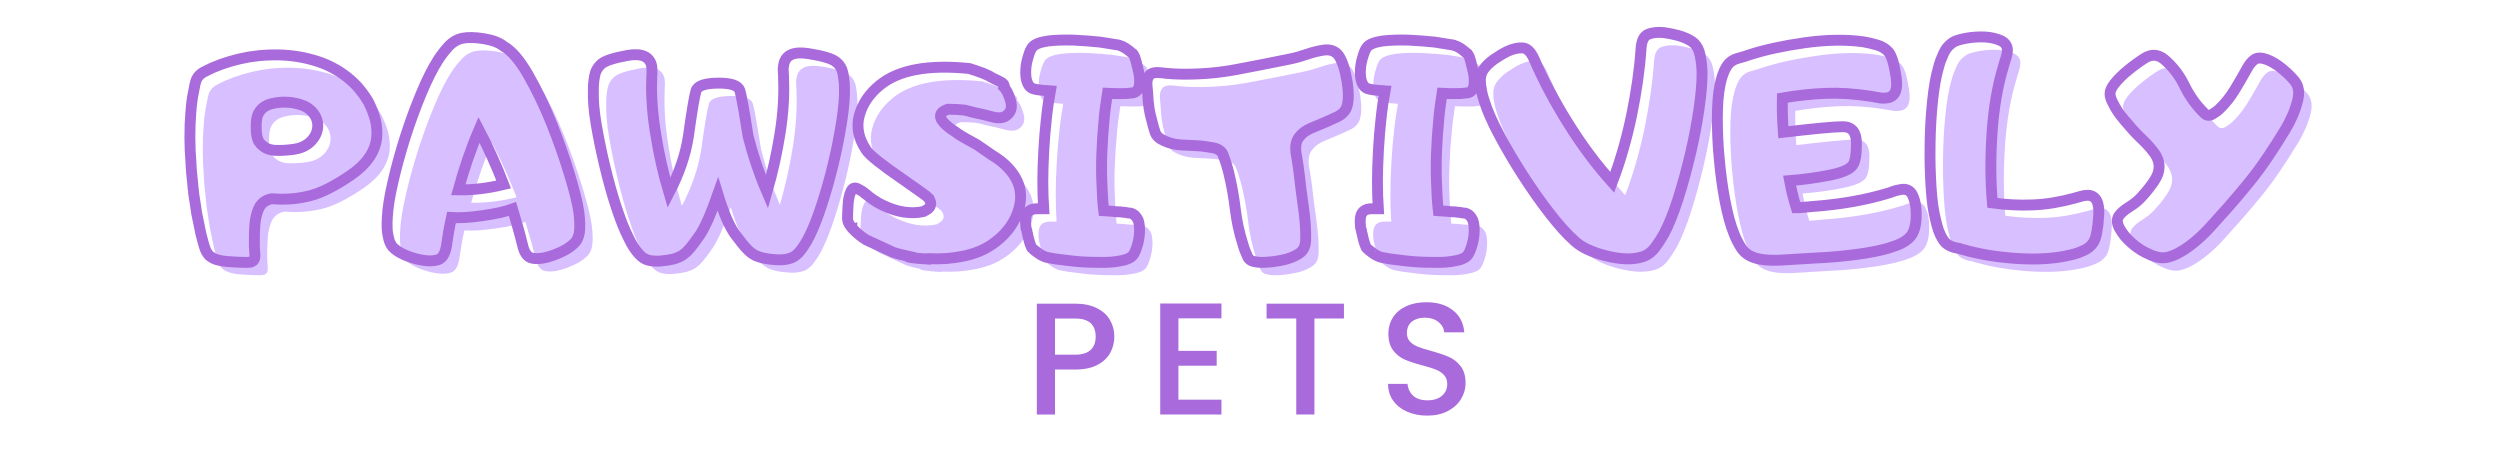
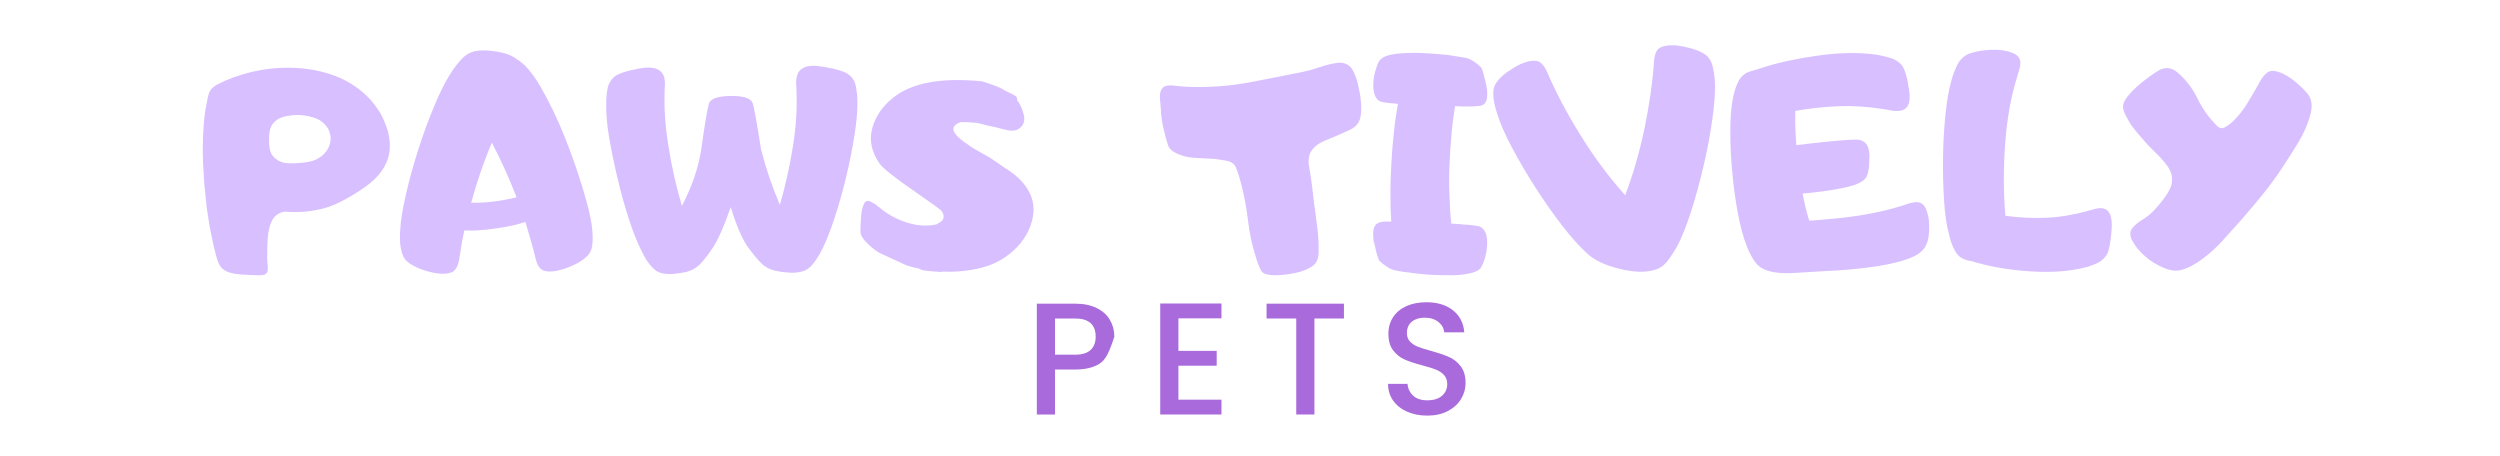
<svg xmlns="http://www.w3.org/2000/svg" width="1920" zoomAndPan="magnify" viewBox="0 0 1440 262.5" height="350" preserveAspectRatio="xMidYMid meet" version="1.0">
  <defs>
    <g />
  </defs>
  <g fill="#d8bfff" fill-opacity="1">
    <g transform="translate(116.789, 158.557)">
      <g>
        <path d="M 2.207 -98.773 C 1.391 -95.094 0.816 -90.68 0.492 -85.609 C 0.164 -81.848 0 -77.27 0 -71.875 C 0 -66.723 0.246 -62.145 0.574 -58.219 C 0.652 -55.93 0.816 -53.723 0.98 -51.594 C 1.145 -49.469 1.391 -47.344 1.637 -45.301 C 1.637 -45.137 1.637 -44.973 1.637 -44.809 C 1.637 -44.645 1.719 -44.562 1.719 -44.398 C 1.719 -44.152 1.801 -43.828 1.801 -43.418 C 1.801 -43.254 1.801 -43.09 1.801 -42.926 C 1.801 -42.766 1.879 -42.602 1.961 -42.438 C 1.961 -41.945 1.961 -41.621 2.043 -41.457 C 2.043 -40.312 2.453 -37.777 3.105 -33.688 C 3.598 -29.762 4.25 -26.082 5.07 -22.648 C 5.887 -18.234 6.703 -14.637 7.523 -11.938 C 8.422 -8.422 9.32 -6.133 10.301 -4.988 C 10.793 -4.25 11.285 -3.68 11.938 -3.352 C 14.062 -1.719 17.254 -0.816 21.668 -0.492 C 26.082 -0.164 29.602 0 32.215 0 C 32.871 0 33.688 0 34.668 -0.164 C 35.242 -0.164 35.812 -0.41 36.305 -0.816 C 36.797 -1.145 37.121 -1.637 37.285 -2.289 C 37.449 -2.945 37.449 -3.844 37.449 -4.824 C 37.367 -5.641 37.285 -6.625 37.203 -7.852 C 37.121 -8.996 37.121 -10.301 37.121 -11.773 C 37.121 -15.617 37.203 -18.562 37.367 -20.605 C 37.531 -23.711 38.023 -26.492 38.84 -28.945 C 39.656 -31.562 40.883 -33.441 42.355 -34.586 C 43.008 -35.078 43.664 -35.488 44.316 -35.812 C 44.727 -35.977 45.301 -36.223 46.117 -36.469 C 46.77 -36.633 47.344 -36.633 47.832 -36.633 C 55.191 -36.059 62.305 -36.633 69.258 -38.43 C 75.555 -39.984 83.32 -43.91 92.48 -50.125 C 101.637 -56.336 106.707 -63.613 107.605 -71.793 C 107.934 -75.062 107.688 -78.578 106.789 -82.34 C 105.969 -85.363 104.66 -88.801 102.781 -92.559 C 100.902 -95.75 98.773 -98.609 96.484 -101.227 C 91.578 -106.543 85.609 -110.793 78.578 -113.902 C 71.953 -116.684 64.68 -118.48 56.746 -119.215 C 49.141 -119.871 41.539 -119.543 34.016 -118.316 C 26.574 -117.008 19.625 -114.965 13.164 -112.184 C 10.383 -110.875 8.504 -109.977 7.688 -109.484 C 5.398 -108.18 3.926 -106.297 3.27 -103.844 C 3.105 -103.355 2.699 -101.637 2.207 -98.773 Z M 65.66 -90.188 C 66.312 -89.863 66.969 -89.535 67.539 -89.207 C 71.465 -86.59 73.508 -83.156 73.672 -78.988 C 73.672 -77.023 73.262 -75.227 72.445 -73.59 C 71.629 -71.953 70.484 -70.402 69.012 -69.094 C 66.559 -66.969 63.531 -65.66 60.016 -65.168 C 56.5 -64.68 53.23 -64.434 50.203 -64.516 C 46.688 -64.516 43.992 -65.414 42.027 -67.129 C 41.293 -67.621 40.555 -68.355 39.902 -69.34 C 38.758 -70.973 38.184 -73.672 38.184 -77.434 C 38.102 -81.195 38.512 -83.977 39.41 -85.773 C 40.555 -87.898 42.273 -89.535 44.398 -90.516 C 44.973 -90.68 45.707 -91.008 46.688 -91.332 C 53.23 -92.969 59.609 -92.559 65.66 -90.188 Z M 65.66 -90.188 " />
      </g>
    </g>
  </g>
  <g fill="#d8bfff" fill-opacity="1">
    <g transform="translate(230.339, 158.557)">
      <g>
        <path d="M 72.281 -30.746 C 74.57 -23.141 76.535 -16.352 78.004 -10.301 C 78.988 -5.723 80.703 -3.188 83.32 -2.535 C 85.855 -1.879 88.961 -2.125 92.559 -3.105 C 95.012 -3.762 97.629 -4.742 100.574 -6.133 C 103.434 -7.441 105.805 -9.074 107.77 -10.957 C 109.242 -12.266 110.305 -14.309 110.793 -17.09 C 111.203 -20.359 111.121 -24.367 110.469 -29.191 C 109.812 -33.934 108.016 -41.211 105.07 -50.859 C 102.129 -60.508 98.691 -70.32 94.605 -80.457 C 90.516 -90.598 86.02 -99.836 81.195 -108.258 C 76.371 -116.602 71.711 -121.996 67.293 -124.449 C 64.68 -126.574 60.836 -128.047 55.766 -128.863 C 50.613 -129.684 46.527 -129.766 43.418 -129.109 C 40.312 -128.457 37.613 -126.82 35.324 -124.285 C 33.035 -121.75 31.07 -119.215 29.52 -116.762 C 26.328 -111.855 23.059 -105.316 19.707 -97.305 C 16.352 -89.207 13.246 -80.785 10.465 -72.035 C 7.688 -63.207 5.316 -54.703 3.434 -46.363 C 1.473 -38.023 0.41 -31.152 0.164 -25.758 C 0 -23.793 0 -21.75 0.082 -19.625 C 0.164 -17.5 0.492 -15.535 0.98 -13.656 C 1.555 -11.121 2.699 -9.156 4.414 -7.77 C 6.379 -6.133 8.914 -4.742 11.938 -3.598 C 14.965 -2.453 17.742 -1.719 20.277 -1.309 C 23.875 -0.652 26.984 -0.734 29.438 -1.555 C 31.891 -2.371 33.523 -5.07 34.262 -9.73 C 34.914 -14.473 35.812 -19.871 37.121 -25.84 C 42.027 -25.512 48.078 -25.922 55.273 -26.984 C 62.469 -27.965 68.195 -29.273 72.281 -30.746 Z M 41.047 -41.781 C 44.48 -54.211 48.406 -65.742 52.984 -76.371 C 58.219 -66.395 62.961 -55.848 67.211 -44.891 C 58.055 -42.684 49.387 -41.621 41.047 -41.781 Z M 41.047 -41.781 " />
      </g>
    </g>
  </g>
  <g fill="#d8bfff" fill-opacity="1">
    <g transform="translate(347.323, 158.557)">
      <g>
        <path d="M 73.59 -39.25 C 76.781 -28.781 80.051 -21.098 83.402 -16.352 C 84.711 -14.555 86.02 -12.836 87.41 -11.121 C 88.719 -9.402 90.188 -7.852 91.66 -6.461 C 92.398 -5.805 93.133 -5.234 93.949 -4.742 C 94.93 -4.008 96.812 -3.27 99.512 -2.535 C 101.719 -2.043 104.254 -1.719 107.031 -1.555 C 109.812 -1.309 112.43 -1.555 114.719 -2.207 C 116.684 -2.699 118.562 -3.844 120.281 -5.723 C 122.406 -8.176 124.449 -11.367 126.41 -15.289 C 128.703 -19.871 131.074 -25.922 133.527 -33.441 C 135.98 -40.965 138.188 -48.816 140.148 -56.992 C 142.109 -65.168 143.664 -73.102 144.891 -80.949 C 146.117 -88.801 146.691 -95.258 146.527 -100.41 C 146.527 -103.027 146.199 -105.727 145.707 -108.668 C 145.137 -111.613 143.828 -113.82 141.703 -115.457 C 139.332 -117.418 134.016 -118.973 125.758 -120.281 C 117.418 -121.586 112.758 -119.543 111.613 -114.309 C 111.285 -112.84 111.121 -111.367 111.285 -109.895 C 111.449 -108.422 111.449 -106.953 111.449 -105.562 C 111.855 -96.078 111.203 -85.609 109.406 -74.246 C 107.605 -62.797 105.07 -51.594 101.883 -40.555 C 97.383 -51.023 93.785 -61.734 91.008 -72.691 C 88.719 -87.328 87.164 -96.078 86.266 -99.02 C 85.281 -101.965 81.113 -103.355 73.59 -103.273 C 66.066 -103.191 61.816 -101.719 61 -98.773 C 60.098 -95.832 58.629 -87.082 56.582 -72.363 C 54.949 -61.898 51.27 -51.105 45.461 -39.984 C 42.191 -50.941 39.656 -62.145 37.859 -73.508 C 35.977 -84.793 35.16 -95.258 35.488 -104.742 C 35.488 -106.133 35.488 -107.605 35.652 -109.16 C 35.73 -110.633 35.652 -112.102 35.406 -113.492 C 34.098 -118.727 29.52 -120.605 21.504 -119.215 C 13.492 -117.746 8.422 -116.109 6.297 -114.148 C 4.332 -112.348 3.023 -110.059 2.535 -107.113 C 2.043 -104.172 1.801 -101.473 1.879 -98.855 C 1.719 -93.707 2.207 -87.246 3.516 -79.559 C 4.824 -71.793 6.461 -63.859 8.422 -55.684 C 10.383 -47.508 12.512 -39.656 14.965 -32.215 C 17.418 -24.695 19.789 -18.727 22.078 -14.309 C 23.875 -10.383 25.922 -7.195 28.211 -4.742 C 29.844 -2.945 31.562 -1.801 33.441 -1.309 C 35.652 -0.734 38.102 -0.574 40.801 -0.816 C 43.5 -1.062 45.953 -1.473 48.16 -1.961 C 50.695 -2.781 52.496 -3.598 53.559 -4.414 C 54.211 -4.906 54.949 -5.477 55.684 -6.133 C 56.992 -7.523 58.383 -9.074 59.691 -10.875 C 61 -12.594 62.227 -14.309 63.453 -16.109 C 66.477 -20.852 69.828 -28.535 73.59 -39.25 Z M 73.59 -39.25 " />
      </g>
    </g>
  </g>
  <g fill="#d8bfff" fill-opacity="1">
    <g transform="translate(496.106, 158.557)">
      <g>
        <path d="M 74.164 -67.703 C 67.051 -71.629 63.043 -73.918 62.227 -74.734 C 51.922 -81.359 50.285 -85.855 57.32 -88.227 C 60.754 -88.227 63.941 -88.062 66.887 -87.734 L 72.691 -86.266 C 76.125 -85.609 79.641 -84.711 83.32 -83.73 C 86.672 -82.91 89.289 -83.238 91.09 -84.629 C 91.172 -84.629 91.332 -84.793 91.578 -85.039 C 93.707 -86.836 94.359 -89.371 93.543 -92.641 C 92.723 -95.832 91.578 -98.367 90.27 -100.164 C 90.027 -100.492 89.863 -100.738 89.699 -100.902 C 90.188 -102.207 89.125 -103.434 86.508 -104.582 C 84.383 -105.562 82.504 -106.461 81.031 -107.441 C 79.395 -108.18 78.168 -108.75 77.352 -109.078 C 75.062 -109.895 72.527 -110.793 69.664 -111.695 C 46.035 -114.066 28.863 -110.875 18.152 -102.129 C 12.02 -97.141 8.094 -91.332 6.297 -84.629 C 4.496 -77.926 5.805 -71.301 10.301 -64.68 C 12.102 -61.816 19.379 -56.094 31.973 -47.426 C 40.719 -41.375 45.461 -37.941 46.199 -37.121 C 46.199 -36.957 46.281 -36.797 46.363 -36.633 C 46.445 -36.469 46.527 -36.387 46.688 -36.305 C 48.078 -33.688 47.508 -31.727 44.973 -30.254 C 44.152 -29.762 43.5 -29.438 43.172 -29.273 C 35.895 -27.719 28.129 -28.945 19.953 -32.871 C 16.273 -34.668 13 -36.797 10.223 -39.25 C 10.059 -39.328 9.895 -39.41 9.73 -39.492 C 9.566 -39.574 9.484 -39.738 9.402 -39.902 C 8.258 -40.883 6.785 -41.703 5.152 -42.52 C 3.434 -43.336 2.125 -42.684 1.309 -40.555 C 0.492 -38.594 0 -36.223 -0.164 -33.277 C -0.328 -30.336 -0.492 -27.883 -0.492 -25.84 L -0.492 -25.184 C -0.41 -23.551 0.246 -21.996 1.473 -20.688 C 1.473 -20.523 1.555 -20.441 1.637 -20.359 C 1.719 -20.195 1.801 -20.113 1.961 -20.113 C 1.961 -19.953 2.043 -19.789 2.125 -19.707 L 2.453 -19.461 C 4.66 -17.008 7.277 -14.801 10.383 -12.918 L 26 -5.723 C 28.129 -4.988 30.828 -4.332 33.934 -3.68 C 33.523 -3.023 37.613 -2.371 46.281 -1.879 L 46.363 -1.961 C 46.363 -1.961 46.363 -2.043 46.445 -2.125 C 53.312 -1.801 60.016 -2.289 66.477 -3.68 C 72.855 -4.988 78.332 -7.277 82.91 -10.465 C 89.781 -15.207 94.605 -21.098 97.305 -28.129 C 99.918 -35.078 99.836 -41.375 97.223 -46.934 C 94.605 -52.496 89.945 -57.402 83.238 -61.488 C 82.992 -61.57 82.75 -61.734 82.586 -61.898 Z M 74.164 -67.703 " />
      </g>
    </g>
  </g>
  <g fill="#d8bfff" fill-opacity="1">
    <g transform="translate(598.13, 158.557)">
      <g>
-         <path d="M 0.082 -24.613 C 0 -23.793 0 -22.73 0.164 -21.34 C 0.164 -20.113 0.41 -19.133 0.734 -18.398 C 0.734 -17.906 0.898 -17.172 1.227 -16.191 C 1.391 -15.207 1.637 -14.145 1.961 -13 C 2.289 -11.691 2.617 -10.629 2.945 -9.895 C 3.27 -8.914 3.598 -8.258 4.008 -8.012 C 5.234 -6.867 5.805 -6.379 5.805 -6.461 C 6.625 -5.805 7.359 -5.316 7.852 -4.988 C 8.832 -4.332 9.566 -3.926 9.977 -3.762 C 10.383 -3.516 11.121 -3.27 12.102 -2.945 C 15.047 -2.289 18.645 -1.719 22.812 -1.309 C 28.211 -0.574 33.359 -0.164 38.102 -0.082 C 40.719 0 43.254 0 45.789 0 C 48.324 0 50.695 -0.246 52.82 -0.574 C 57.402 -1.227 60.426 -2.371 61.816 -4.008 C 62.551 -4.906 63.371 -6.625 64.188 -9.156 C 65.004 -11.609 65.496 -14.227 65.66 -16.926 C 65.824 -19.871 65.578 -22.324 64.922 -24.285 C 63.941 -26.492 62.469 -27.883 60.508 -28.375 C 60.18 -28.375 59.773 -28.375 59.363 -28.453 C 58.953 -28.535 58.547 -28.617 58.055 -28.699 C 56.582 -28.863 55.438 -28.945 54.457 -29.109 C 53.805 -29.109 53.066 -29.109 52.332 -29.191 C 51.594 -29.273 50.859 -29.355 50.125 -29.438 C 48.977 -29.52 47.344 -29.602 45.055 -29.762 C 44.48 -34.586 44.152 -40.066 43.992 -46.117 C 43.746 -51.676 43.746 -57.32 43.992 -63.207 C 44.234 -69.828 44.645 -75.555 45.137 -80.457 C 45.461 -85.445 46.199 -91.09 47.18 -97.383 C 50.449 -97.223 52.738 -97.223 54.129 -97.223 C 56.582 -97.141 59.117 -97.305 61.652 -97.629 C 64.188 -97.957 65.578 -99.918 65.742 -103.516 C 65.742 -104.66 65.742 -105.805 65.66 -106.789 C 65.496 -107.77 65.332 -108.75 65.168 -109.812 C 65.004 -110.059 64.84 -110.793 64.68 -111.938 C 64.188 -113.738 63.859 -114.801 63.859 -115.129 C 63.531 -116.109 63.289 -117.09 62.961 -118.234 C 62.633 -119.055 62.227 -119.625 61.898 -120.117 C 60.918 -120.852 60.344 -121.344 60.016 -121.668 L 58.055 -123.141 C 57.156 -123.633 56.418 -124.039 55.93 -124.367 C 54.949 -124.777 54.211 -125.023 53.723 -125.184 C 50.941 -125.676 47.426 -126.25 43.008 -126.902 C 38.184 -127.395 33.117 -127.801 27.801 -128.047 C 22.242 -128.211 17.336 -128.047 13.082 -127.559 C 8.504 -126.902 5.477 -125.758 4.09 -124.121 C 3.105 -122.977 2.371 -121.262 1.719 -118.973 C 0.898 -116.52 0.328 -113.902 0.164 -111.203 C 0 -108.098 0.246 -105.645 0.98 -103.844 C 1.801 -101.555 3.188 -100.164 5.316 -99.836 C 6.133 -99.594 6.703 -99.512 6.867 -99.512 C 7.688 -99.348 8.422 -99.266 8.914 -99.266 C 9.977 -99.102 10.793 -99.02 11.449 -99.02 C 12.02 -98.938 13 -98.855 14.309 -98.773 C 13.492 -94.359 12.676 -88.961 12.02 -82.586 C 11.367 -76.859 10.875 -70.891 10.547 -64.68 C 10.141 -57.562 9.977 -51.594 9.977 -46.852 C 9.977 -40.965 10.141 -35.652 10.465 -30.906 L 6.625 -30.906 C 2.371 -30.906 0.164 -28.781 0.082 -24.613 Z M 0.082 -24.613 " />
-       </g>
+         </g>
    </g>
  </g>
  <g fill="#d8bfff" fill-opacity="1">
    <g transform="translate(667.29, 158.557)">
      <g>
        <path d="M 2.289 -107.852 C 1.145 -106.543 0.652 -104.582 0.816 -102.047 C 0.98 -99.512 1.145 -97.629 1.309 -96.32 C 1.473 -91.414 2.207 -86.59 3.516 -82.012 C 4.172 -79.312 4.824 -76.941 5.477 -74.98 C 6.133 -72.938 7.93 -71.301 10.711 -70.074 C 13.82 -68.602 17.336 -67.785 21.098 -67.621 C 24.855 -67.457 28.453 -67.293 31.973 -67.051 C 33.77 -66.887 36.141 -66.477 39.086 -65.984 C 41.945 -65.414 43.828 -64.105 44.645 -61.98 C 46.117 -58.219 47.18 -54.621 47.996 -51.27 C 49.633 -44.48 50.859 -37.613 51.676 -30.746 C 52.496 -23.793 53.965 -17.008 56.094 -10.383 C 56.664 -8.258 57.562 -5.969 58.707 -3.434 C 59.281 -1.961 60.426 -0.98 62.145 -0.574 C 63.777 -0.164 65.332 0 66.805 0 C 70.238 0 74.082 -0.41 78.332 -1.227 C 82.586 -2.043 86.102 -3.434 89.043 -5.559 C 91.008 -7.031 92.07 -9.402 92.234 -12.676 C 92.398 -18.727 91.906 -25.102 90.926 -31.891 C 89.945 -38.594 89.125 -45.055 88.473 -51.188 C 88.145 -54.129 87.574 -57.727 86.836 -62.062 C 86.02 -66.395 86.59 -69.746 88.391 -72.117 C 90.105 -74.406 92.48 -76.125 95.586 -77.434 C 98.609 -78.66 101.391 -79.805 104.008 -80.949 C 105.887 -81.766 108.016 -82.75 110.469 -83.895 C 112.84 -85.039 114.555 -86.59 115.535 -88.637 C 117.008 -91.906 117.172 -97.059 116.109 -104.008 C 114.965 -110.875 113.41 -115.945 111.285 -119.055 C 109.406 -121.668 106.543 -122.812 102.781 -122.324 C 99.43 -121.832 96.156 -121.016 92.887 -119.871 C 89.617 -118.727 86.43 -117.828 83.156 -117.172 C 73.18 -115.129 63.207 -113.164 53.23 -111.285 C 43.172 -109.324 33.117 -108.422 22.977 -108.422 C 18.07 -108.422 13.41 -108.668 8.996 -109.242 C 5.723 -109.648 3.434 -109.16 2.289 -107.852 Z M 2.289 -107.852 " />
      </g>
    </g>
  </g>
  <g fill="#d8bfff" fill-opacity="1">
    <g transform="translate(790.895, 158.557)">
      <g>
        <path d="M 0.082 -24.613 C 0 -23.793 0 -22.73 0.164 -21.34 C 0.164 -20.113 0.41 -19.133 0.734 -18.398 C 0.734 -17.906 0.898 -17.172 1.227 -16.191 C 1.391 -15.207 1.637 -14.145 1.961 -13 C 2.289 -11.691 2.617 -10.629 2.945 -9.895 C 3.27 -8.914 3.598 -8.258 4.008 -8.012 C 5.234 -6.867 5.805 -6.379 5.805 -6.461 C 6.625 -5.805 7.359 -5.316 7.852 -4.988 C 8.832 -4.332 9.566 -3.926 9.977 -3.762 C 10.383 -3.516 11.121 -3.27 12.102 -2.945 C 15.047 -2.289 18.645 -1.719 22.812 -1.309 C 28.211 -0.574 33.359 -0.164 38.102 -0.082 C 40.719 0 43.254 0 45.789 0 C 48.324 0 50.695 -0.246 52.82 -0.574 C 57.402 -1.227 60.426 -2.371 61.816 -4.008 C 62.551 -4.906 63.371 -6.625 64.188 -9.156 C 65.004 -11.609 65.496 -14.227 65.66 -16.926 C 65.824 -19.871 65.578 -22.324 64.922 -24.285 C 63.941 -26.492 62.469 -27.883 60.508 -28.375 C 60.18 -28.375 59.773 -28.375 59.363 -28.453 C 58.953 -28.535 58.547 -28.617 58.055 -28.699 C 56.582 -28.863 55.438 -28.945 54.457 -29.109 C 53.805 -29.109 53.066 -29.109 52.332 -29.191 C 51.594 -29.273 50.859 -29.355 50.125 -29.438 C 48.977 -29.52 47.344 -29.602 45.055 -29.762 C 44.48 -34.586 44.152 -40.066 43.992 -46.117 C 43.746 -51.676 43.746 -57.32 43.992 -63.207 C 44.234 -69.828 44.645 -75.555 45.137 -80.457 C 45.461 -85.445 46.199 -91.09 47.18 -97.383 C 50.449 -97.223 52.738 -97.223 54.129 -97.223 C 56.582 -97.141 59.117 -97.305 61.652 -97.629 C 64.188 -97.957 65.578 -99.918 65.742 -103.516 C 65.742 -104.66 65.742 -105.805 65.66 -106.789 C 65.496 -107.77 65.332 -108.75 65.168 -109.812 C 65.004 -110.059 64.84 -110.793 64.68 -111.938 C 64.188 -113.738 63.859 -114.801 63.859 -115.129 C 63.531 -116.109 63.289 -117.09 62.961 -118.234 C 62.633 -119.055 62.227 -119.625 61.898 -120.117 C 60.918 -120.852 60.344 -121.344 60.016 -121.668 L 58.055 -123.141 C 57.156 -123.633 56.418 -124.039 55.93 -124.367 C 54.949 -124.777 54.211 -125.023 53.723 -125.184 C 50.941 -125.676 47.426 -126.25 43.008 -126.902 C 38.184 -127.395 33.117 -127.801 27.801 -128.047 C 22.242 -128.211 17.336 -128.047 13.082 -127.559 C 8.504 -126.902 5.477 -125.758 4.09 -124.121 C 3.105 -122.977 2.371 -121.262 1.719 -118.973 C 0.898 -116.52 0.328 -113.902 0.164 -111.203 C 0 -108.098 0.246 -105.645 0.98 -103.844 C 1.801 -101.555 3.188 -100.164 5.316 -99.836 C 6.133 -99.594 6.703 -99.512 6.867 -99.512 C 7.688 -99.348 8.422 -99.266 8.914 -99.266 C 9.977 -99.102 10.793 -99.02 11.449 -99.02 C 12.02 -98.938 13 -98.855 14.309 -98.773 C 13.492 -94.359 12.676 -88.961 12.02 -82.586 C 11.367 -76.859 10.875 -70.891 10.547 -64.68 C 10.141 -57.562 9.977 -51.594 9.977 -46.852 C 9.977 -40.965 10.141 -35.652 10.465 -30.906 L 6.625 -30.906 C 2.371 -30.906 0.164 -28.781 0.082 -24.613 Z M 0.082 -24.613 " />
      </g>
    </g>
  </g>
  <g fill="#d8bfff" fill-opacity="1">
    <g transform="translate(860.055, 158.557)">
      <g>
        <path d="M 31.152 -116.926 C 29.273 -121.18 27.066 -123.387 24.449 -123.551 C 21.832 -123.715 18.805 -123.059 15.535 -121.508 C 13.164 -120.359 10.629 -118.809 8.012 -117.008 C 5.398 -115.129 3.352 -113.164 1.879 -111.039 C 0.574 -109.16 0 -106.953 0.082 -104.5 C 0.082 -101.227 0.898 -97.223 2.453 -92.641 C 4.09 -87.41 6.867 -81.031 10.875 -73.508 C 14.883 -65.984 19.379 -58.301 24.367 -50.531 C 29.355 -42.766 34.504 -35.406 39.82 -28.535 C 45.137 -21.668 49.961 -16.273 54.375 -12.348 C 58.301 -8.668 64.434 -5.805 72.609 -3.762 C 80.785 -1.719 87.656 -1.473 93.051 -3.105 C 95.996 -3.926 98.531 -5.723 100.656 -8.504 C 102.699 -11.203 104.418 -13.902 105.887 -16.516 C 108.586 -21.586 111.285 -28.293 113.984 -36.633 C 116.602 -44.891 118.973 -53.559 121.098 -62.551 C 123.223 -71.547 124.859 -80.215 126.086 -88.719 C 127.312 -97.141 127.883 -104.09 127.801 -109.648 C 127.637 -114.391 127.066 -118.316 126.086 -121.586 C 125.266 -123.957 123.957 -125.84 122.16 -127.148 C 119.953 -128.621 117.336 -129.766 114.23 -130.664 C 111.121 -131.48 108.258 -132.055 105.805 -132.383 C 102.047 -132.707 98.938 -132.383 96.566 -131.316 C 94.195 -130.254 92.887 -127.477 92.641 -122.895 C 91.824 -110.875 89.945 -98.039 87.164 -84.465 C 84.301 -70.891 80.621 -58.055 76.043 -46.117 C 67.051 -56.094 58.547 -67.457 50.613 -80.215 C 42.684 -92.887 36.223 -105.152 31.152 -116.926 Z M 31.152 -116.926 " />
      </g>
    </g>
  </g>
  <g fill="#d8bfff" fill-opacity="1">
    <g transform="translate(994.369, 158.557)">
      <g>
        <path d="M 11.938 -116.762 C 9.977 -115.781 8.422 -114.309 7.277 -112.266 C 5.805 -109.648 4.578 -106.133 3.762 -101.801 C 2.781 -96.895 2.289 -90.68 2.289 -82.992 C 2.289 -75.309 2.617 -67.375 3.434 -59.199 C 4.172 -51.023 5.234 -43.09 6.703 -35.406 C 8.176 -27.719 9.895 -21.422 11.855 -16.598 C 12.836 -13.98 14.145 -11.367 15.781 -8.75 C 17.418 -6.133 19.625 -4.25 22.566 -3.105 C 26.492 -1.473 32.297 -0.898 40.066 -1.391 C 47.832 -1.801 54.129 -2.207 59.035 -2.535 C 67.051 -2.863 74.816 -3.598 82.34 -4.578 C 89.863 -5.559 96.078 -6.785 100.98 -8.258 C 104.254 -9.238 106.789 -10.223 108.668 -11.203 C 111.449 -12.676 113.41 -14.391 114.555 -16.352 C 116.52 -19.707 117.172 -24.695 116.684 -31.398 C 116.355 -34.344 115.699 -36.879 114.555 -39.086 C 113.41 -41.211 111.531 -42.273 108.996 -42.109 C 107.77 -41.945 106.379 -41.703 104.824 -41.293 C 104.09 -41.047 103.355 -40.801 102.699 -40.555 C 102.047 -40.23 101.391 -40.066 100.738 -39.902 C 94.359 -37.941 87.492 -36.305 80.051 -34.996 C 72.609 -33.688 65.004 -32.789 57.32 -32.215 C 55.273 -32.051 53.477 -31.891 51.922 -31.727 C 50.367 -31.562 48.977 -31.48 47.754 -31.48 C 46.117 -36.633 44.891 -41.863 43.91 -47.098 C 51.352 -47.672 58.789 -48.652 66.312 -50.125 C 73.754 -51.512 78.414 -53.477 80.215 -55.93 C 81.684 -57.891 82.422 -62.062 82.422 -68.438 C 82.422 -74.816 79.969 -78.004 74.898 -78.168 C 72.363 -78.168 67.785 -77.926 61.16 -77.27 C 54.457 -76.617 47.508 -75.797 40.312 -74.98 C 39.82 -81.195 39.574 -87.816 39.738 -94.688 C 48.242 -96.156 56.582 -97.059 64.68 -97.383 C 72.691 -97.711 81.441 -97.141 90.844 -95.668 C 92.152 -95.422 93.543 -95.176 95.012 -94.93 C 96.484 -94.605 97.875 -94.523 99.348 -94.688 C 104.418 -95.012 106.379 -98.938 105.316 -106.379 C 104.254 -113.82 102.863 -118.727 101.062 -121.016 C 99.43 -122.977 97.223 -124.367 94.441 -125.184 C 91.66 -126.004 88.961 -126.656 86.43 -127.066 C 76.371 -128.457 65.004 -128.293 52.414 -126.492 C 39.82 -124.695 29.027 -122.324 20.113 -119.379 C 18.727 -118.891 17.336 -118.398 15.945 -118.07 C 14.473 -117.746 13.164 -117.254 11.938 -116.762 Z M 11.938 -116.762 " />
      </g>
    </g>
  </g>
  <g fill="#d8bfff" fill-opacity="1">
    <g transform="translate(1117.647, 158.557)">
      <g>
        <path d="M 18.562 -8.012 C 18.887 -7.852 19.297 -7.688 19.707 -7.605 C 20.113 -7.441 20.523 -7.359 21.016 -7.277 C 29.438 -4.824 39.492 -3.105 51.27 -2.289 C 63.043 -1.473 73.508 -2.125 82.668 -4.332 C 84.957 -4.824 87.328 -5.641 89.863 -6.785 C 92.398 -7.852 94.359 -9.484 95.75 -11.691 C 97.223 -14.145 98.203 -19.215 98.691 -26.984 C 99.184 -34.668 97.059 -38.594 92.316 -38.676 C 91.008 -38.676 89.617 -38.43 88.309 -38.023 C 87 -37.613 85.691 -37.285 84.547 -36.957 C 76.043 -34.668 68.031 -33.359 60.59 -33.117 C 53.148 -32.789 45.461 -33.199 37.449 -34.262 C 36.305 -47.344 36.305 -61 37.285 -75.227 C 38.266 -89.371 40.477 -102.047 43.91 -113.246 C 44.234 -114.555 44.727 -116.027 45.219 -117.582 C 45.707 -119.055 46.035 -120.605 46.117 -122.078 C 46.117 -124.695 44.809 -126.656 42.191 -127.801 C 39.574 -128.945 36.469 -129.684 33.035 -129.848 C 29.52 -130.008 26.082 -129.766 22.648 -129.191 C 19.215 -128.539 16.844 -127.883 15.453 -127.148 C 12.836 -125.676 10.793 -123.469 9.484 -120.688 C 8.176 -117.828 7.113 -115.129 6.461 -112.512 C 4.906 -107.277 3.762 -100.656 2.945 -92.641 C 2.125 -84.629 1.637 -76.371 1.555 -67.867 C 1.391 -59.363 1.637 -51.105 2.125 -43.254 C 2.617 -35.406 3.516 -29.027 4.824 -24.203 C 5.805 -19.789 7.031 -16.273 8.668 -13.656 C 9.812 -11.609 11.367 -10.223 13.328 -9.402 C 14.555 -8.832 16.273 -8.34 18.562 -8.012 Z M 18.562 -8.012 " />
      </g>
    </g>
  </g>
  <g fill="#d8bfff" fill-opacity="1">
    <g transform="translate(1221.959, 158.557)">
      <g>
        <path d="M 3.352 -102.781 C 1.719 -100.656 0.898 -98.773 0.898 -97.141 C 0.898 -95.504 1.555 -93.707 2.699 -91.578 C 3.844 -89.289 5.152 -87.082 6.785 -84.957 C 8.422 -82.828 10.059 -80.867 11.773 -78.988 C 14.062 -76.207 16.598 -73.508 19.379 -70.891 C 22.16 -68.277 24.613 -65.496 26.738 -62.551 C 29.68 -58.137 29.926 -53.641 27.637 -49.141 C 26.492 -47.016 25.102 -44.973 23.551 -43.008 C 21.996 -41.047 20.441 -39.168 18.887 -37.531 C 17.09 -35.57 14.883 -33.77 12.266 -32.133 C 9.648 -30.5 7.688 -28.945 6.379 -27.309 C 4.742 -25.348 4.66 -22.812 6.297 -19.789 C 7.93 -16.68 10.301 -13.82 13.492 -11.039 C 16.598 -8.258 20.113 -6.051 24.039 -4.414 C 27.965 -2.699 31.398 -2.207 34.344 -3.023 C 38.102 -4.008 42.273 -6.133 46.852 -9.566 C 51.105 -12.754 55.027 -16.352 58.629 -20.359 C 62.227 -24.285 65.824 -28.293 69.422 -32.379 C 73.344 -36.797 77.105 -41.375 80.867 -45.953 C 84.629 -50.531 88.145 -55.355 91.578 -60.426 C 94.852 -65.25 98.203 -70.484 101.637 -76.125 C 105.07 -81.766 107.523 -87.492 108.996 -93.297 C 110.059 -97.793 109.566 -101.473 107.441 -104.254 C 105.48 -106.707 103.027 -109.078 100.082 -111.531 C 97.141 -113.902 94.277 -115.699 91.332 -116.844 C 88.145 -117.988 85.773 -117.988 84.219 -116.926 C 82.586 -115.781 81.113 -114.066 79.805 -111.613 C 77.598 -107.605 75.227 -103.516 72.691 -99.348 C 70.156 -95.176 67.211 -91.496 63.941 -88.391 C 62.797 -87.246 61.324 -86.266 59.691 -85.281 C 57.973 -84.301 56.418 -84.629 55.027 -86.102 C 50.449 -90.598 46.688 -95.832 43.746 -101.883 C 40.801 -107.934 36.879 -113.004 31.973 -117.09 C 28.453 -119.871 24.777 -120.035 21.016 -117.746 C 17.906 -115.781 14.719 -113.492 11.527 -110.875 C 8.258 -108.258 5.559 -105.562 3.352 -102.781 Z M 3.352 -102.781 " />
      </g>
    </g>
  </g>
-   <path stroke-linecap="butt" transform="matrix(2.765, 0, 0, 2.765, -61.578, -28.581)" fill="none" stroke-linejoin="miter" d="M 62.626 29.279 C 62.331 30.609 62.123 32.207 62.006 34.041 C 61.887 35.4 61.828 37.057 61.828 39.007 C 61.828 40.871 61.917 42.526 62.036 43.946 C 62.065 44.774 62.123 45.572 62.182 46.341 C 62.242 47.111 62.331 47.879 62.42 48.618 C 62.42 48.677 62.42 48.736 62.42 48.796 C 62.42 48.855 62.449 48.885 62.449 48.943 C 62.449 49.032 62.479 49.15 62.479 49.299 C 62.479 49.357 62.479 49.416 62.479 49.475 C 62.479 49.535 62.509 49.594 62.538 49.653 C 62.538 49.83 62.538 49.949 62.567 50.008 C 62.567 50.422 62.715 51.339 62.952 52.818 C 63.129 54.236 63.366 55.567 63.662 56.808 C 63.957 58.406 64.253 59.707 64.549 60.683 C 64.874 61.955 65.198 62.783 65.554 63.196 C 65.731 63.462 65.909 63.67 66.145 63.787 C 66.915 64.379 68.068 64.704 69.664 64.822 C 71.262 64.941 72.533 65 73.479 65 C 73.715 65 74.011 65 74.365 64.941 C 74.573 64.941 74.781 64.852 74.957 64.704 C 75.135 64.587 75.252 64.409 75.312 64.173 C 75.371 63.935 75.371 63.61 75.371 63.256 C 75.341 62.959 75.312 62.605 75.282 62.161 C 75.252 61.747 75.252 61.274 75.252 60.741 C 75.252 59.353 75.282 58.287 75.341 57.549 C 75.401 56.424 75.579 55.42 75.874 54.533 C 76.169 53.586 76.613 52.905 77.145 52.491 C 77.383 52.315 77.619 52.166 77.856 52.048 C 78.003 51.988 78.21 51.901 78.506 51.812 C 78.742 51.752 78.949 51.752 79.127 51.752 C 81.789 51.96 84.361 51.752 86.874 51.101 C 89.152 50.54 91.96 49.121 95.273 46.873 C 98.584 44.626 100.417 41.994 100.742 39.037 C 100.861 37.855 100.772 36.583 100.447 35.223 C 100.152 34.128 99.679 32.886 98.998 31.526 C 98.318 30.373 97.548 29.338 96.721 28.391 C 94.946 26.47 92.788 24.932 90.245 23.809 C 87.85 22.803 85.219 22.153 82.35 21.886 C 79.601 21.65 76.85 21.769 74.129 22.212 C 71.438 22.684 68.925 23.424 66.589 24.429 C 65.584 24.902 64.903 25.228 64.608 25.405 C 63.78 25.878 63.248 26.559 63.01 27.446 C 62.952 27.623 62.804 28.244 62.626 29.279 Z M 85.573 32.384 C 85.809 32.502 86.047 32.621 86.253 32.738 C 87.672 33.685 88.411 34.926 88.471 36.435 C 88.471 37.144 88.324 37.795 88.027 38.387 C 87.732 38.978 87.318 39.54 86.785 40.013 C 85.898 40.782 84.805 41.255 83.533 41.433 C 82.261 41.61 81.078 41.699 79.985 41.669 C 78.713 41.669 77.737 41.344 77.027 40.722 C 76.761 40.546 76.496 40.279 76.258 39.924 C 75.844 39.332 75.638 38.358 75.638 36.997 C 75.608 35.637 75.755 34.631 76.082 33.981 C 76.496 33.211 77.116 32.621 77.884 32.266 C 78.092 32.207 78.357 32.088 78.713 31.97 C 81.078 31.379 83.385 31.526 85.573 32.384 Z M 129.032 53.881 C 129.86 56.632 130.571 59.086 131.102 61.274 C 131.458 62.929 132.078 63.846 133.024 64.084 C 133.941 64.32 135.064 64.231 136.365 63.876 C 137.253 63.64 138.199 63.285 139.264 62.783 C 140.298 62.309 141.156 61.717 141.866 61.038 C 142.399 60.565 142.783 59.826 142.96 58.82 C 143.108 57.638 143.078 56.188 142.842 54.444 C 142.605 52.729 141.955 50.097 140.89 46.608 C 139.825 43.118 138.583 39.57 137.106 35.902 C 135.627 32.237 134.001 28.894 132.256 25.849 C 130.511 22.833 128.826 20.882 127.228 19.995 C 126.282 19.225 124.893 18.693 123.06 18.397 C 121.196 18.102 119.717 18.072 118.594 18.308 C 117.471 18.545 116.495 19.137 115.667 20.052 C 114.839 20.969 114.129 21.886 113.568 22.773 C 112.414 24.548 111.231 26.914 110.019 29.811 C 108.806 32.738 107.683 35.785 106.677 38.948 C 105.673 42.142 104.815 45.218 104.134 48.234 C 103.425 51.25 103.041 53.733 102.952 55.685 C 102.892 56.394 102.892 57.135 102.922 57.903 C 102.952 58.672 103.07 59.382 103.247 60.062 C 103.455 60.979 103.869 61.688 104.489 62.191 C 105.199 62.783 106.116 63.285 107.21 63.699 C 108.304 64.113 109.309 64.379 110.226 64.527 C 111.527 64.763 112.651 64.733 113.538 64.438 C 114.425 64.143 115.016 63.167 115.283 61.481 C 115.519 59.767 115.844 57.814 116.317 55.656 C 118.091 55.774 120.279 55.626 122.882 55.242 C 125.484 54.887 127.555 54.414 129.032 53.881 Z M 117.737 49.889 C 118.978 45.396 120.398 41.225 122.054 37.382 C 123.947 40.989 125.662 44.804 127.199 48.766 C 123.887 49.564 120.753 49.949 117.737 49.889 Z M 171.812 50.806 C 172.965 54.592 174.147 57.371 175.36 59.086 C 175.834 59.737 176.307 60.357 176.808 60.979 C 177.282 61.599 177.814 62.161 178.347 62.664 C 178.612 62.901 178.879 63.107 179.175 63.285 C 179.529 63.551 180.21 63.817 181.185 64.084 C 181.984 64.26 182.9 64.379 183.906 64.438 C 184.911 64.527 185.858 64.438 186.686 64.202 C 187.395 64.024 188.076 63.61 188.696 62.929 C 189.464 62.042 190.205 60.89 190.914 59.47 C 191.742 57.814 192.599 55.626 193.486 52.905 C 194.373 50.186 195.172 47.346 195.882 44.39 C 196.591 41.433 197.154 38.564 197.597 35.726 C 198.041 32.886 198.247 30.55 198.189 28.688 C 198.189 27.742 198.07 26.765 197.892 25.702 C 197.686 24.637 197.213 23.838 196.444 23.246 C 195.586 22.537 193.664 21.975 190.678 21.502 C 187.662 21.029 185.975 21.769 185.561 23.66 C 185.444 24.193 185.385 24.726 185.444 25.258 C 185.503 25.789 185.503 26.322 185.503 26.825 C 185.65 30.255 185.414 34.041 184.763 38.15 C 184.113 42.291 183.196 46.341 182.042 50.333 C 180.416 46.548 179.115 42.675 178.11 38.712 C 177.282 33.419 176.721 30.255 176.395 29.191 C 176.04 28.126 174.533 27.623 171.812 27.653 C 169.091 27.682 167.554 28.215 167.257 29.279 C 166.933 30.344 166.4 33.508 165.661 38.831 C 165.069 42.615 163.739 46.519 161.639 50.54 C 160.457 46.578 159.54 42.526 158.889 38.417 C 158.209 34.336 157.914 30.55 158.031 27.12 C 158.031 26.617 158.031 26.086 158.091 25.524 C 158.12 24.991 158.091 24.459 158.002 23.957 C 157.528 22.064 155.873 21.383 152.975 21.886 C 150.078 22.419 148.244 23.011 147.475 23.72 C 146.765 24.371 146.292 25.199 146.116 26.262 C 145.938 27.328 145.849 28.304 145.878 29.249 C 145.819 31.112 145.997 33.449 146.47 36.229 C 146.943 39.037 147.534 41.906 148.244 44.863 C 148.954 47.82 149.722 50.659 150.609 53.349 C 151.496 56.07 152.354 58.228 153.182 59.826 C 153.833 61.244 154.572 62.398 155.4 63.285 C 155.991 63.935 156.613 64.349 157.293 64.527 C 158.091 64.733 158.978 64.793 159.954 64.704 C 160.93 64.616 161.817 64.468 162.615 64.29 C 163.532 63.995 164.182 63.699 164.566 63.403 C 164.804 63.226 165.069 63.018 165.336 62.783 C 165.809 62.28 166.311 61.717 166.784 61.068 C 167.257 60.446 167.701 59.826 168.145 59.175 C 169.239 57.46 170.451 54.68 171.812 50.806 Z M 225.825 40.516 C 223.252 39.096 221.803 38.269 221.508 37.973 C 217.781 35.578 217.191 33.952 219.734 33.094 C 220.975 33.094 222.128 33.153 223.193 33.271 L 225.292 33.803 C 226.534 34.041 227.805 34.365 229.136 34.72 C 230.35 35.015 231.296 34.898 231.946 34.395 C 231.976 34.395 232.035 34.336 232.124 34.247 C 232.892 33.597 233.128 32.68 232.833 31.496 C 232.538 30.344 232.124 29.427 231.651 28.777 C 231.562 28.658 231.502 28.569 231.443 28.51 C 231.621 28.037 231.237 27.593 230.29 27.179 C 229.522 26.825 228.841 26.5 228.308 26.145 C 227.718 25.878 227.274 25.672 226.978 25.553 C 226.15 25.258 225.233 24.932 224.199 24.607 C 215.652 23.749 209.442 24.902 205.569 28.066 C 203.351 29.87 201.933 31.97 201.281 34.395 C 200.632 36.819 201.105 39.215 202.731 41.61 C 203.381 42.645 206.012 44.715 210.567 47.849 C 213.731 50.038 215.446 51.279 215.712 51.575 C 215.712 51.634 215.741 51.693 215.771 51.752 C 215.801 51.812 215.83 51.841 215.89 51.871 C 216.393 52.818 216.185 53.527 215.268 54.059 C 214.973 54.236 214.736 54.355 214.618 54.414 C 211.986 54.976 209.177 54.533 206.22 53.113 C 204.889 52.462 203.707 51.693 202.701 50.806 C 202.642 50.776 202.582 50.747 202.523 50.717 C 202.464 50.687 202.435 50.629 202.406 50.57 C 201.992 50.216 201.459 49.919 200.867 49.624 C 200.247 49.328 199.774 49.564 199.477 50.333 C 199.182 51.043 199.004 51.901 198.945 52.965 C 198.887 54.03 198.828 54.917 198.828 55.656 L 198.828 55.893 C 198.857 56.483 199.093 57.046 199.537 57.519 C 199.537 57.578 199.566 57.608 199.596 57.638 C 199.626 57.696 199.655 57.725 199.715 57.725 C 199.715 57.785 199.744 57.844 199.774 57.874 L 199.891 57.963 C 200.691 58.85 201.636 59.648 202.76 60.327 L 208.408 62.929 C 209.177 63.196 210.153 63.432 211.276 63.67 C 211.129 63.906 212.607 64.143 215.741 64.32 L 215.771 64.29 C 215.771 64.29 215.771 64.26 215.801 64.231 C 218.284 64.349 220.71 64.173 223.045 63.67 C 225.352 63.196 227.334 62.369 228.989 61.214 C 231.473 59.5 233.217 57.371 234.193 54.828 C 235.14 52.315 235.11 50.038 234.164 48.027 C 233.217 46.016 231.532 44.241 229.108 42.764 C 229.019 42.734 228.93 42.675 228.871 42.615 Z M 235.93 56.099 C 235.9 56.394 235.9 56.78 235.959 57.282 C 235.959 57.725 236.048 58.081 236.167 58.347 C 236.167 58.525 236.226 58.79 236.344 59.145 C 236.403 59.5 236.492 59.884 236.611 60.298 C 236.728 60.771 236.846 61.155 236.965 61.422 C 237.084 61.777 237.201 62.014 237.349 62.102 C 237.793 62.516 238.001 62.694 238.001 62.664 C 238.296 62.901 238.561 63.078 238.739 63.196 C 239.094 63.432 239.36 63.581 239.508 63.64 C 239.656 63.729 239.922 63.817 240.276 63.935 C 241.342 64.173 242.643 64.379 244.15 64.527 C 246.102 64.793 247.965 64.941 249.68 64.971 C 250.627 65 251.544 65 252.459 65 C 253.376 65 254.233 64.911 255.003 64.793 C 256.659 64.557 257.752 64.143 258.255 63.551 C 258.522 63.226 258.818 62.605 259.113 61.688 C 259.409 60.801 259.586 59.854 259.645 58.879 C 259.705 57.814 259.616 56.927 259.38 56.218 C 259.024 55.42 258.493 54.917 257.782 54.739 C 257.665 54.739 257.516 54.739 257.368 54.709 C 257.221 54.68 257.073 54.65 256.895 54.62 C 256.364 54.562 255.948 54.533 255.594 54.473 C 255.358 54.473 255.091 54.473 254.825 54.444 C 254.56 54.414 254.293 54.384 254.027 54.355 C 253.613 54.325 253.021 54.295 252.194 54.236 C 251.987 52.491 251.869 50.511 251.809 48.323 C 251.72 46.311 251.72 44.271 251.809 42.142 C 251.898 39.746 252.045 37.677 252.223 35.902 C 252.342 34.098 252.607 32.059 252.962 29.781 C 254.146 29.841 254.974 29.841 255.477 29.841 C 256.364 29.87 257.279 29.811 258.196 29.692 C 259.113 29.575 259.616 28.865 259.675 27.564 C 259.675 27.15 259.675 26.736 259.645 26.381 C 259.586 26.027 259.527 25.672 259.467 25.288 C 259.409 25.199 259.35 24.932 259.291 24.518 C 259.113 23.868 258.994 23.484 258.994 23.365 C 258.877 23.011 258.788 22.656 258.669 22.241 C 258.552 21.945 258.404 21.739 258.285 21.561 C 257.93 21.296 257.723 21.118 257.605 20.999 L 256.895 20.468 C 256.57 20.29 256.304 20.141 256.126 20.024 C 255.772 19.876 255.505 19.787 255.328 19.728 C 254.322 19.551 253.051 19.343 251.455 19.107 C 249.71 18.929 247.876 18.781 245.954 18.693 C 243.944 18.634 242.169 18.693 240.631 18.87 C 238.975 19.107 237.882 19.521 237.379 20.112 C 237.024 20.526 236.757 21.147 236.522 21.975 C 236.226 22.862 236.019 23.809 235.959 24.785 C 235.9 25.908 235.989 26.795 236.255 27.446 C 236.551 28.274 237.054 28.777 237.823 28.894 C 238.118 28.983 238.326 29.013 238.385 29.013 C 238.68 29.072 238.946 29.102 239.124 29.102 C 239.508 29.161 239.803 29.191 240.04 29.191 C 240.247 29.221 240.603 29.249 241.075 29.279 C 240.779 30.876 240.484 32.827 240.247 35.134 C 240.011 37.204 239.833 39.362 239.716 41.61 C 239.567 44.182 239.508 46.341 239.508 48.056 C 239.508 50.186 239.567 52.107 239.686 53.822 L 238.296 53.822 C 236.757 53.822 235.959 54.592 235.93 56.099 Z M 261.739 25.997 C 261.325 26.47 261.148 27.179 261.208 28.096 C 261.266 29.013 261.325 29.692 261.384 30.166 C 261.444 31.94 261.709 33.685 262.182 35.342 C 262.42 36.316 262.656 37.174 262.893 37.884 C 263.129 38.623 263.78 39.215 264.785 39.659 C 265.909 40.19 267.18 40.487 268.541 40.546 C 269.901 40.604 271.202 40.663 272.474 40.752 C 273.124 40.811 273.981 40.96 275.046 41.136 C 276.082 41.344 276.761 41.817 277.056 42.586 C 277.589 43.946 277.973 45.247 278.27 46.459 C 278.86 48.913 279.304 51.398 279.601 53.881 C 279.896 56.394 280.428 58.85 281.197 61.244 C 281.403 62.014 281.729 62.842 282.143 63.759 C 282.35 64.29 282.764 64.646 283.385 64.793 C 283.977 64.941 284.538 65 285.07 65 C 286.312 65 287.702 64.852 289.239 64.557 C 290.778 64.26 292.049 63.759 293.114 62.989 C 293.823 62.458 294.207 61.599 294.267 60.416 C 294.326 58.228 294.148 55.921 293.794 53.467 C 293.439 51.043 293.144 48.707 292.906 46.489 C 292.788 45.424 292.582 44.123 292.315 42.556 C 292.019 40.989 292.227 39.776 292.877 38.918 C 293.498 38.091 294.356 37.471 295.479 36.997 C 296.574 36.554 297.578 36.14 298.525 35.726 C 299.205 35.429 299.974 35.075 300.861 34.661 C 301.719 34.247 302.34 33.685 302.695 32.946 C 303.226 31.763 303.285 29.9 302.901 27.387 C 302.487 24.902 301.925 23.07 301.156 21.945 C 300.477 20.999 299.441 20.585 298.081 20.763 C 296.869 20.94 295.687 21.236 294.503 21.65 C 293.32 22.064 292.168 22.389 290.984 22.626 C 287.377 23.365 283.769 24.074 280.161 24.755 C 276.525 25.464 272.888 25.789 269.22 25.789 C 267.446 25.789 265.761 25.702 264.164 25.494 C 262.982 25.346 262.153 25.524 261.739 25.997 Z M 305.642 56.099 C 305.612 56.394 305.612 56.78 305.671 57.282 C 305.671 57.725 305.76 58.081 305.879 58.347 C 305.879 58.525 305.937 58.79 306.055 59.145 C 306.115 59.5 306.204 59.884 306.322 60.298 C 306.44 60.771 306.558 61.155 306.677 61.422 C 306.794 61.777 306.913 62.014 307.061 62.102 C 307.505 62.516 307.711 62.694 307.711 62.664 C 308.008 62.901 308.273 63.078 308.451 63.196 C 308.806 63.432 309.071 63.581 309.22 63.64 C 309.368 63.729 309.634 63.817 309.988 63.935 C 311.053 64.173 312.354 64.379 313.862 64.527 C 315.814 64.793 317.677 64.941 319.392 64.971 C 320.337 65 321.254 65 322.171 65 C 323.088 65 323.945 64.911 324.714 64.793 C 326.371 64.557 327.464 64.143 327.967 63.551 C 328.233 63.226 328.529 62.605 328.825 61.688 C 329.12 60.801 329.298 59.854 329.357 58.879 C 329.417 57.814 329.328 56.927 329.09 56.218 C 328.736 55.42 328.203 54.917 327.494 54.739 C 327.375 54.739 327.228 54.739 327.08 54.709 C 326.932 54.68 326.785 54.65 326.607 54.62 C 326.074 54.562 325.66 54.533 325.306 54.473 C 325.07 54.473 324.803 54.473 324.537 54.444 C 324.27 54.414 324.005 54.384 323.739 54.355 C 323.325 54.325 322.733 54.295 321.905 54.236 C 321.698 52.491 321.581 50.511 321.521 48.323 C 321.432 46.311 321.432 44.271 321.521 42.142 C 321.61 39.746 321.757 37.677 321.935 35.902 C 322.054 34.098 322.319 32.059 322.674 29.781 C 323.856 29.841 324.686 29.841 325.187 29.841 C 326.074 29.87 326.991 29.811 327.908 29.692 C 328.825 29.575 329.328 28.865 329.387 27.564 C 329.387 27.15 329.387 26.736 329.357 26.381 C 329.298 26.027 329.239 25.672 329.179 25.288 C 329.12 25.199 329.062 24.932 329.003 24.518 C 328.825 23.868 328.706 23.484 328.706 23.365 C 328.589 23.011 328.5 22.656 328.381 22.241 C 328.262 21.945 328.116 21.739 327.997 21.561 C 327.642 21.296 327.435 21.118 327.317 20.999 L 326.607 20.468 C 326.282 20.29 326.015 20.141 325.838 20.024 C 325.484 19.876 325.217 19.787 325.04 19.728 C 324.034 19.551 322.763 19.343 321.167 19.107 C 319.422 18.929 317.588 18.781 315.666 18.693 C 313.656 18.634 311.881 18.693 310.343 18.87 C 308.687 19.107 307.594 19.521 307.091 20.112 C 306.736 20.526 306.469 21.147 306.233 21.975 C 305.937 22.862 305.731 23.809 305.671 24.785 C 305.612 25.908 305.701 26.795 305.966 27.446 C 306.263 28.274 306.766 28.777 307.535 28.894 C 307.83 28.983 308.037 29.013 308.095 29.013 C 308.392 29.072 308.658 29.102 308.836 29.102 C 309.22 29.161 309.515 29.191 309.752 29.191 C 309.959 29.221 310.313 29.249 310.786 29.279 C 310.491 30.876 310.196 32.827 309.959 35.134 C 309.723 37.204 309.545 39.362 309.426 41.61 C 309.279 44.182 309.22 46.341 309.22 48.056 C 309.22 50.186 309.279 52.107 309.396 53.822 L 308.008 53.822 C 306.469 53.822 305.671 54.592 305.642 56.099 Z M 341.889 22.714 C 341.209 21.177 340.411 20.379 339.465 20.319 C 338.518 20.26 337.425 20.496 336.241 21.058 C 335.384 21.472 334.467 22.034 333.52 22.684 C 332.575 23.365 331.835 24.074 331.304 24.844 C 330.831 25.524 330.623 26.322 330.653 27.209 C 330.653 28.391 330.948 29.841 331.51 31.496 C 332.102 33.389 333.106 35.696 334.556 38.417 C 336.005 41.136 337.631 43.916 339.435 46.725 C 341.239 49.535 343.102 52.196 345.024 54.68 C 346.946 57.164 348.691 59.115 350.287 60.535 C 351.707 61.866 353.925 62.901 356.882 63.64 C 359.838 64.379 362.323 64.468 364.274 63.876 C 365.339 63.581 366.256 62.929 367.024 61.925 C 367.763 60.949 368.385 59.973 368.917 59.026 C 369.892 57.194 370.868 54.769 371.844 51.752 C 372.791 48.766 373.648 45.631 374.417 42.378 C 375.185 39.126 375.777 35.991 376.221 32.916 C 376.664 29.87 376.871 27.357 376.841 25.346 C 376.783 23.631 376.575 22.212 376.221 21.029 C 375.926 20.171 375.452 19.492 374.801 19.018 C 374.003 18.486 373.056 18.072 371.933 17.747 C 370.809 17.45 369.775 17.244 368.888 17.125 C 367.527 17.007 366.403 17.125 365.545 17.51 C 364.688 17.894 364.215 18.9 364.127 20.555 C 363.83 24.902 363.151 29.545 362.145 34.454 C 361.11 39.362 359.779 44.005 358.123 48.323 C 354.871 44.715 351.796 40.604 348.927 35.991 C 346.059 31.409 343.723 26.973 341.889 22.714 Z M 383.514 22.773 C 382.804 23.128 382.243 23.66 381.829 24.401 C 381.296 25.346 380.853 26.617 380.556 28.185 C 380.202 29.959 380.025 32.207 380.025 34.986 C 380.025 37.766 380.142 40.633 380.439 43.592 C 380.705 46.548 381.089 49.416 381.621 52.196 C 382.154 54.976 382.774 57.252 383.485 58.997 C 383.839 59.943 384.313 60.89 384.904 61.836 C 385.495 62.783 386.293 63.462 387.358 63.876 C 388.778 64.468 390.877 64.674 393.686 64.498 C 396.495 64.349 398.772 64.202 400.547 64.084 C 403.444 63.965 406.254 63.699 408.973 63.343 C 411.694 62.989 413.942 62.545 415.716 62.014 C 416.898 61.658 417.815 61.303 418.496 60.949 C 419.5 60.416 420.211 59.796 420.625 59.086 C 421.334 57.874 421.571 56.07 421.393 53.645 C 421.275 52.58 421.039 51.663 420.625 50.865 C 420.211 50.097 419.53 49.713 418.613 49.772 C 418.17 49.83 417.668 49.919 417.106 50.067 C 416.839 50.156 416.573 50.244 416.338 50.333 C 416.1 50.451 415.864 50.511 415.627 50.57 C 413.321 51.279 410.837 51.871 408.145 52.344 C 405.454 52.818 402.705 53.143 399.925 53.349 C 399.186 53.408 398.535 53.467 397.974 53.527 C 397.412 53.586 396.909 53.616 396.466 53.616 C 395.874 51.752 395.43 49.86 395.076 47.968 C 397.767 47.76 400.458 47.406 403.179 46.873 C 405.87 46.37 407.555 45.661 408.205 44.774 C 408.737 44.065 409.003 42.556 409.003 40.249 C 409.003 37.944 408.116 36.79 406.284 36.73 C 405.367 36.73 403.71 36.819 401.315 37.057 C 398.891 37.293 396.377 37.588 393.775 37.884 C 393.598 35.637 393.509 33.241 393.568 30.758 C 396.644 30.225 399.66 29.9 402.587 29.781 C 405.484 29.664 408.648 29.87 412.049 30.403 C 412.522 30.492 413.025 30.58 413.557 30.669 C 414.09 30.787 414.593 30.817 415.124 30.758 C 416.958 30.639 417.668 29.221 417.283 26.529 C 416.898 23.838 416.395 22.064 415.746 21.236 C 415.154 20.526 414.356 20.024 413.35 19.728 C 412.345 19.432 411.369 19.195 410.452 19.048 C 406.815 18.545 402.705 18.604 398.151 19.254 C 393.598 19.906 389.695 20.763 386.471 21.827 C 385.968 22.005 385.465 22.183 384.962 22.3 C 384.431 22.419 383.958 22.597 383.514 22.773 Z M 430.491 62.102 C 430.61 62.161 430.758 62.22 430.905 62.25 C 431.053 62.309 431.202 62.339 431.378 62.369 C 434.424 63.256 438.061 63.876 442.319 64.173 C 446.578 64.468 450.363 64.231 453.674 63.432 C 454.502 63.256 455.361 62.959 456.276 62.545 C 457.193 62.161 457.904 61.57 458.406 60.771 C 458.938 59.884 459.294 58.052 459.47 55.242 C 459.648 52.462 458.878 51.043 457.163 51.014 C 456.69 51.014 456.189 51.101 455.715 51.25 C 455.242 51.398 454.769 51.517 454.355 51.634 C 451.28 52.462 448.381 52.935 445.691 53.024 C 443 53.143 440.22 52.994 437.323 52.61 C 436.909 47.879 436.909 42.94 437.263 37.795 C 437.618 32.68 438.416 28.096 439.658 24.045 C 439.776 23.571 439.954 23.04 440.131 22.478 C 440.309 21.945 440.428 21.383 440.457 20.852 C 440.457 19.906 439.984 19.195 439.038 18.781 C 438.091 18.367 436.968 18.102 435.725 18.042 C 434.453 17.983 433.212 18.072 431.97 18.28 C 430.728 18.515 429.871 18.751 429.368 19.018 C 428.421 19.551 427.683 20.349 427.209 21.355 C 426.736 22.389 426.352 23.365 426.115 24.312 C 425.554 26.203 425.14 28.599 424.843 31.496 C 424.548 34.395 424.37 37.382 424.34 40.457 C 424.282 43.532 424.37 46.519 424.548 49.357 C 424.726 52.196 425.051 54.503 425.524 56.248 C 425.879 57.844 426.322 59.115 426.914 60.062 C 427.328 60.801 427.889 61.303 428.599 61.599 C 429.043 61.806 429.663 61.984 430.491 62.102 Z M 462.715 27.831 C 462.123 28.599 461.828 29.279 461.828 29.87 C 461.828 30.462 462.064 31.112 462.478 31.881 C 462.892 32.71 463.365 33.508 463.957 34.276 C 464.549 35.045 465.139 35.756 465.761 36.435 C 466.589 37.441 467.505 38.417 468.511 39.362 C 469.516 40.309 470.403 41.314 471.173 42.378 C 472.236 43.976 472.325 45.602 471.498 47.228 C 471.084 47.998 470.581 48.736 470.019 49.446 C 469.456 50.156 468.895 50.836 468.333 51.428 C 467.683 52.137 466.884 52.788 465.939 53.378 C 464.992 53.97 464.282 54.533 463.808 55.123 C 463.218 55.834 463.188 56.75 463.779 57.844 C 464.371 58.968 465.228 60.002 466.381 61.008 C 467.505 62.014 468.777 62.812 470.197 63.403 C 471.616 64.024 472.858 64.202 473.922 63.906 C 475.282 63.551 476.791 62.783 478.446 61.541 C 479.983 60.387 481.403 59.086 482.704 57.638 C 484.005 56.218 485.306 54.769 486.607 53.289 C 488.027 51.693 489.388 50.038 490.748 48.382 C 492.108 46.725 493.38 44.98 494.621 43.148 C 495.804 41.403 497.016 39.51 498.259 37.471 C 499.501 35.429 500.388 33.36 500.92 31.26 C 501.305 29.634 501.127 28.304 500.358 27.298 C 499.648 26.411 498.761 25.553 497.697 24.666 C 496.632 23.809 495.598 23.157 494.532 22.744 C 493.38 22.33 492.522 22.33 491.96 22.714 C 491.368 23.128 490.837 23.749 490.364 24.637 C 489.564 26.086 488.707 27.564 487.791 29.072 C 486.874 30.58 485.809 31.91 484.627 33.035 C 484.213 33.449 483.68 33.803 483.088 34.158 C 482.468 34.512 481.906 34.395 481.403 33.863 C 479.748 32.237 478.387 30.344 477.322 28.155 C 476.258 25.967 474.839 24.134 473.064 22.656 C 471.793 21.65 470.462 21.591 469.102 22.419 C 467.979 23.128 466.825 23.957 465.672 24.902 C 464.489 25.849 463.513 26.825 462.715 27.831 Z M 462.715 27.831 " stroke="#a96adb" stroke-width="2.271" stroke-opacity="1" stroke-miterlimit="4" />
  <g fill="#a96adb" fill-opacity="1">
    <g transform="translate(590.325, 238.754)">
      <g>
-         <path d="M 51.531 -44.828 C 51.531 -41.578 50.766 -38.516 49.234 -35.641 C 47.703 -32.766 45.25 -30.422 41.875 -28.609 C 38.508 -26.805 34.195 -25.906 28.938 -25.906 L 17.359 -25.906 L 17.359 0 L 6.891 0 L 6.891 -63.844 L 28.938 -63.844 C 33.832 -63.844 37.977 -63 41.375 -61.312 C 44.781 -59.633 47.32 -57.352 49 -54.469 C 50.688 -51.594 51.531 -48.379 51.531 -44.828 Z M 28.938 -34.453 C 32.914 -34.453 35.883 -35.352 37.844 -37.156 C 39.801 -38.957 40.781 -41.516 40.781 -44.828 C 40.781 -51.805 36.832 -55.297 28.938 -55.297 L 17.359 -55.297 L 17.359 -34.453 Z M 28.938 -34.453 " />
+         <path d="M 51.531 -44.828 C 47.703 -32.766 45.25 -30.422 41.875 -28.609 C 38.508 -26.805 34.195 -25.906 28.938 -25.906 L 17.359 -25.906 L 17.359 0 L 6.891 0 L 6.891 -63.844 L 28.938 -63.844 C 33.832 -63.844 37.977 -63 41.375 -61.312 C 44.781 -59.633 47.32 -57.352 49 -54.469 C 50.688 -51.594 51.531 -48.379 51.531 -44.828 Z M 28.938 -34.453 C 32.914 -34.453 35.883 -35.352 37.844 -37.156 C 39.801 -38.957 40.781 -41.516 40.781 -44.828 C 40.781 -51.805 36.832 -55.297 28.938 -55.297 L 17.359 -55.297 L 17.359 -34.453 Z M 28.938 -34.453 " />
      </g>
    </g>
  </g>
  <g fill="#a96adb" fill-opacity="1">
    <g transform="translate(661.406, 238.754)">
      <g>
        <path d="M 17.359 -55.391 L 17.359 -36.656 L 39.406 -36.656 L 39.406 -28.109 L 17.359 -28.109 L 17.359 -8.547 L 42.156 -8.547 L 42.156 0 L 6.891 0 L 6.891 -63.938 L 42.156 -63.938 L 42.156 -55.391 Z M 17.359 -55.391 " />
      </g>
    </g>
  </g>
  <g fill="#a96adb" fill-opacity="1">
    <g transform="translate(725.967, 238.754)">
      <g>
        <path d="M 48.141 -63.844 L 48.141 -55.297 L 31.141 -55.297 L 31.141 0 L 20.672 0 L 20.672 -55.297 L 3.578 -55.297 L 3.578 -63.844 Z M 48.141 -63.844 " />
      </g>
    </g>
  </g>
  <g fill="#a96adb" fill-opacity="1">
    <g transform="translate(794.201, 238.754)">
      <g>
        <path d="M 27.922 0.641 C 23.641 0.641 19.781 -0.109 16.344 -1.609 C 12.914 -3.109 10.223 -5.234 8.266 -7.984 C 6.305 -10.742 5.328 -13.961 5.328 -17.641 L 16.531 -17.641 C 16.781 -14.879 17.867 -12.609 19.797 -10.828 C 21.723 -9.055 24.43 -8.172 27.922 -8.172 C 31.535 -8.172 34.352 -9.039 36.375 -10.781 C 38.395 -12.531 39.406 -14.785 39.406 -17.547 C 39.406 -19.691 38.773 -21.438 37.516 -22.781 C 36.266 -24.125 34.703 -25.16 32.828 -25.891 C 30.961 -26.629 28.379 -27.43 25.078 -28.297 C 20.91 -29.398 17.523 -30.516 14.922 -31.641 C 12.316 -32.773 10.098 -34.535 8.266 -36.922 C 6.43 -39.316 5.516 -42.504 5.516 -46.484 C 5.516 -50.16 6.43 -53.375 8.266 -56.125 C 10.098 -58.883 12.664 -61 15.969 -62.469 C 19.281 -63.938 23.113 -64.672 27.469 -64.672 C 33.656 -64.672 38.723 -63.125 42.672 -60.031 C 46.617 -56.938 48.805 -52.695 49.234 -47.312 L 37.656 -47.312 C 37.477 -49.633 36.379 -51.625 34.359 -53.281 C 32.336 -54.938 29.672 -55.766 26.359 -55.766 C 23.359 -55.766 20.91 -55 19.016 -53.469 C 17.117 -51.938 16.172 -49.727 16.172 -46.844 C 16.172 -44.883 16.766 -43.273 17.953 -42.016 C 19.148 -40.766 20.664 -39.77 22.5 -39.031 C 24.344 -38.301 26.852 -37.508 30.031 -36.656 C 34.258 -35.488 37.707 -34.32 40.375 -33.156 C 43.039 -32 45.305 -30.207 47.172 -27.781 C 49.035 -25.363 49.969 -22.133 49.969 -18.094 C 49.969 -14.852 49.094 -11.789 47.344 -8.906 C 45.602 -6.031 43.062 -3.719 39.719 -1.969 C 36.383 -0.227 32.453 0.641 27.922 0.641 Z M 27.922 0.641 " />
      </g>
    </g>
  </g>
</svg>